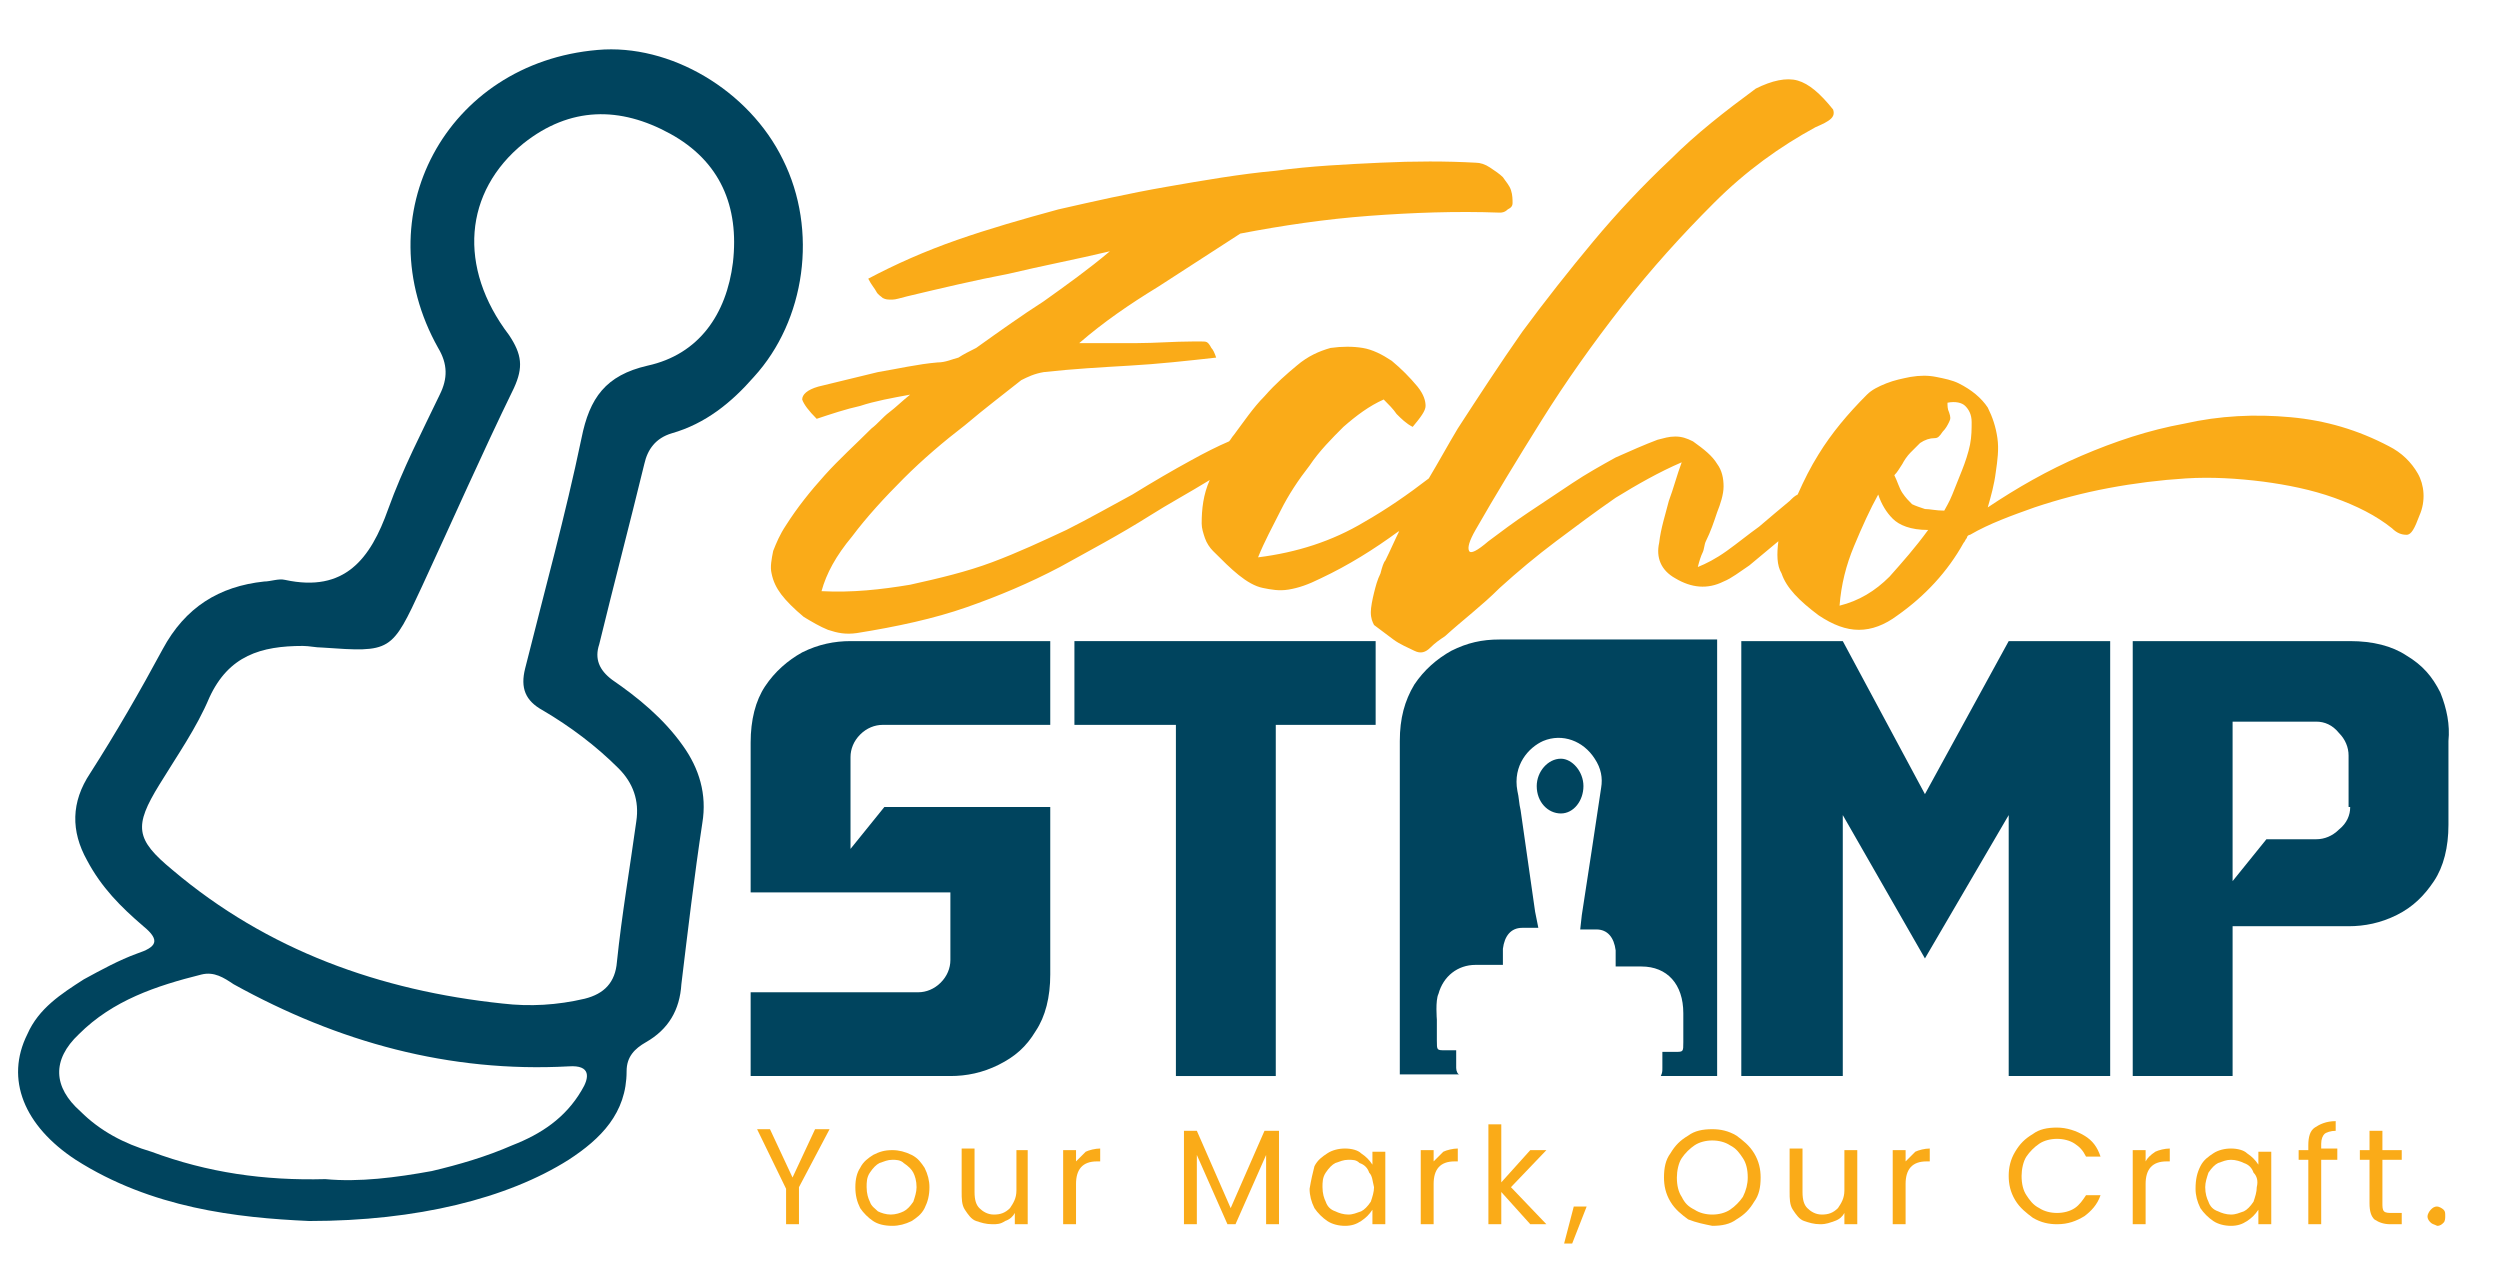
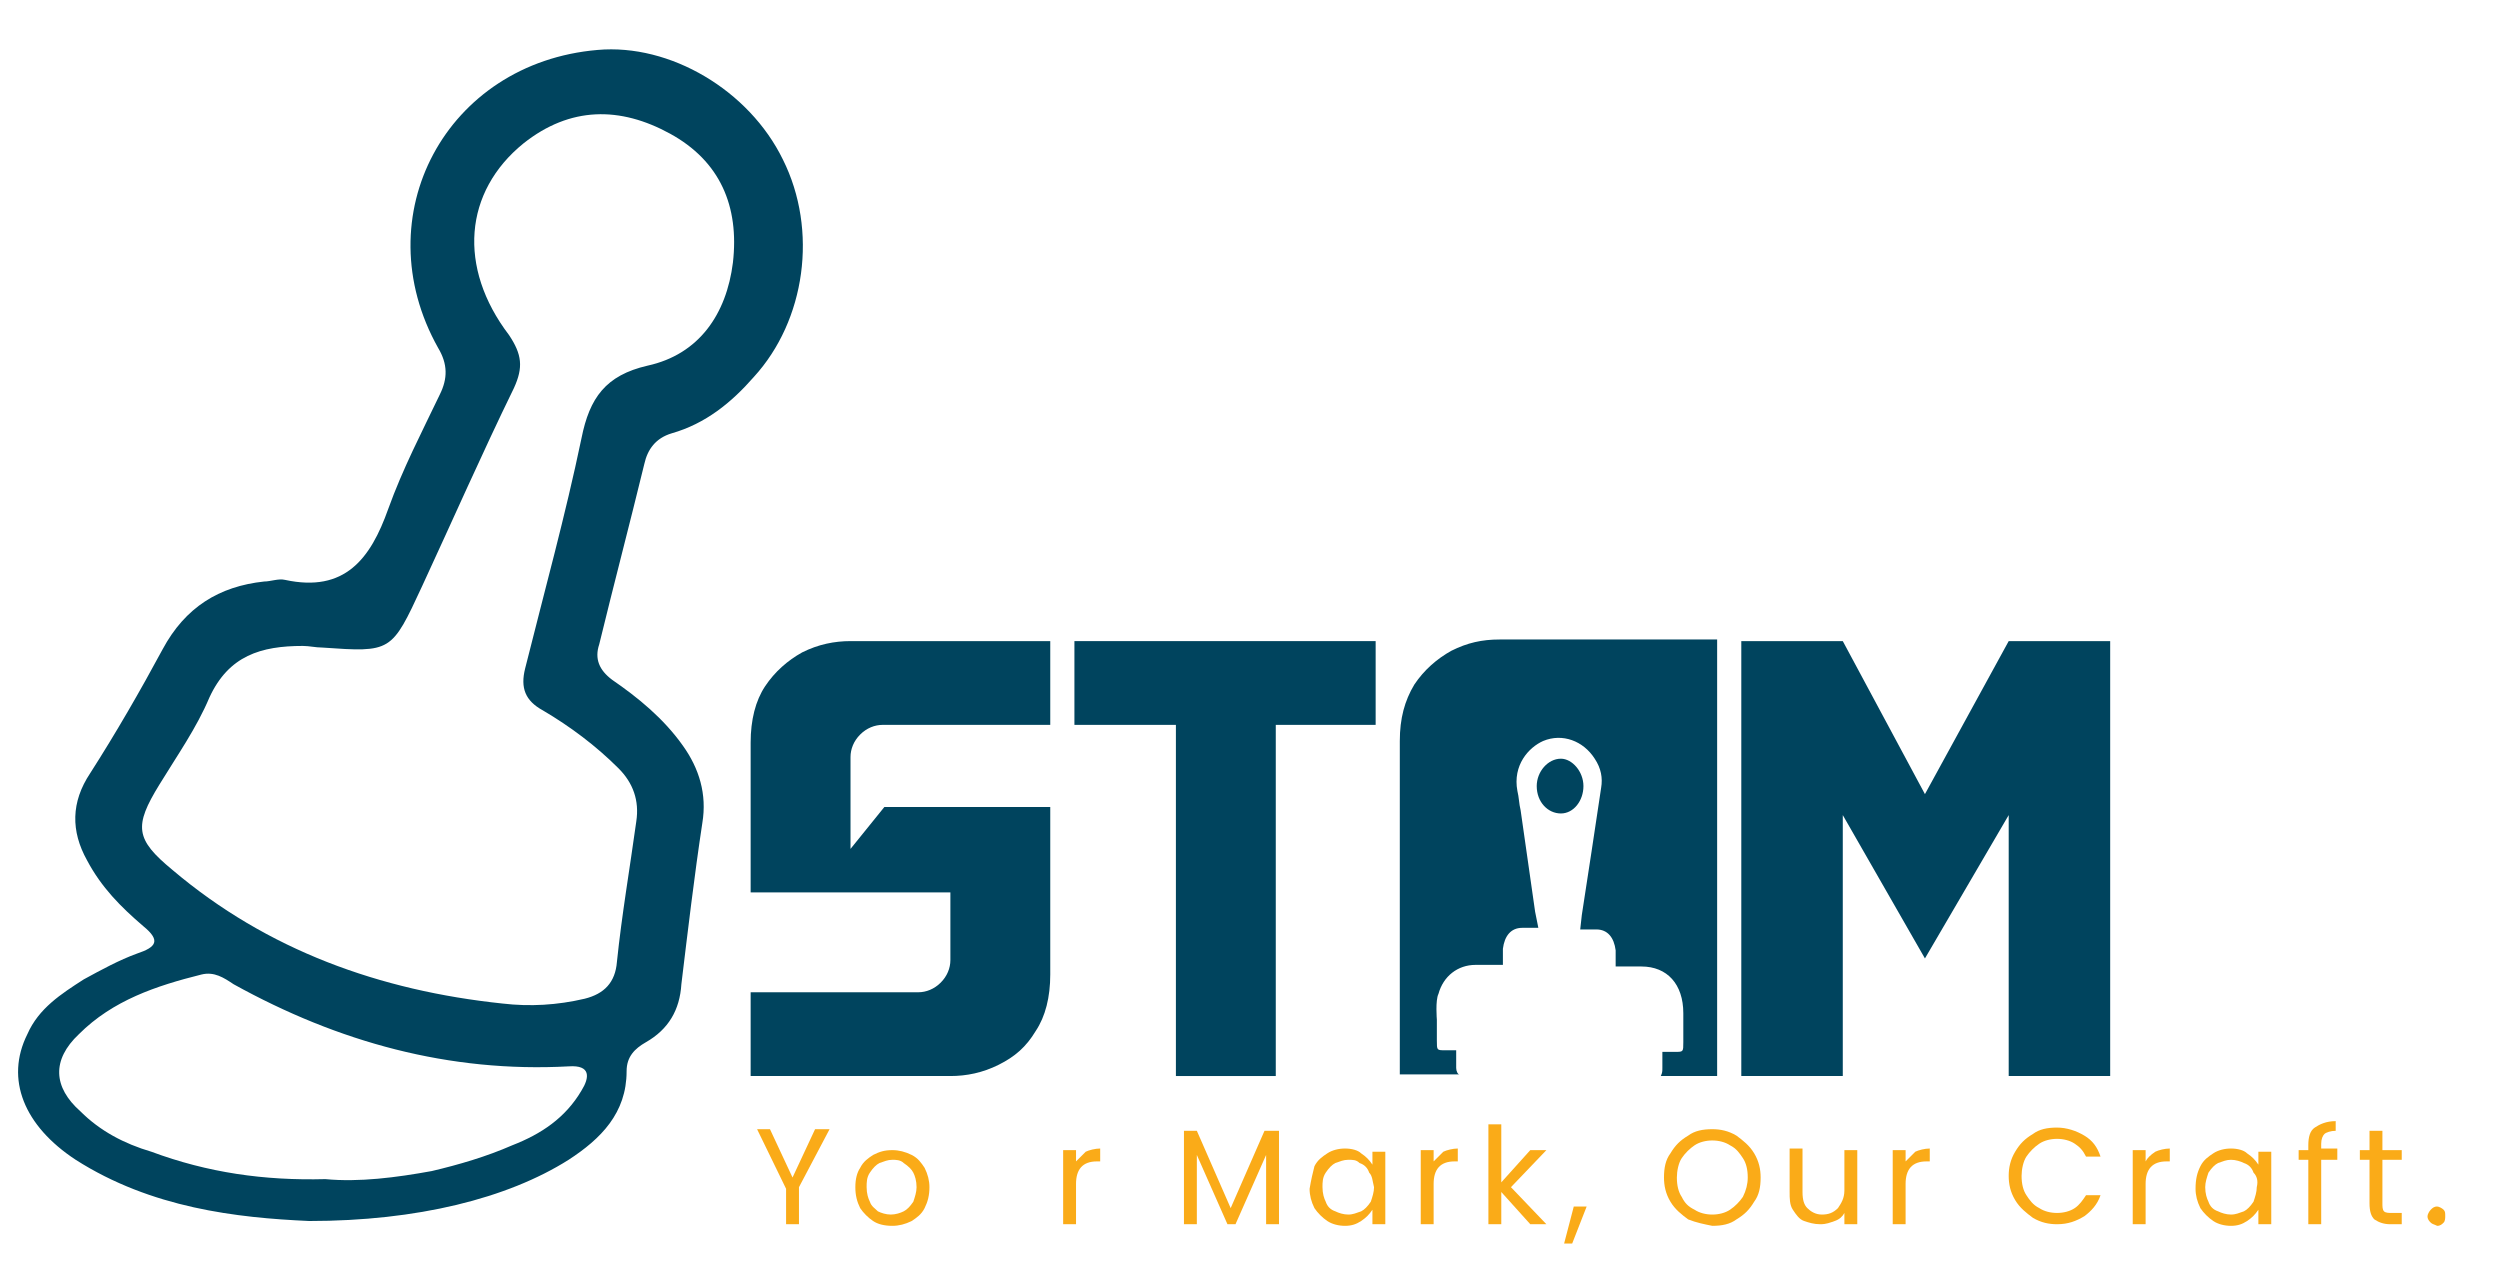
<svg xmlns="http://www.w3.org/2000/svg" version="1.1" id="Layer_1" x="0px" y="0px" viewBox="0 0 155.2 79.6" style="enable-background:new 0 0 155.2 79.6;" xml:space="preserve">
  <style type="text/css">
	.st0{fill:#00445E;}
	.st1{fill:#FAAB18;}
</style>
  <g>
    <path class="st0" d="M48.6,9.9c-2.1-4.3-7-7.2-11.5-6.8c-9.4,0.8-14.5,10.3-9.9,18.5c0.6,1,0.6,1.9,0.1,2.9   c-1.1,2.3-2.3,4.6-3.2,7.1c-1.1,3.1-2.7,5.2-6.4,4.4c-0.4-0.1-0.9,0.1-1.3,0.1c-2.8,0.3-4.9,1.6-6.3,4.2c-1.4,2.6-2.9,5.2-4.5,7.7   c-1.2,1.8-1.2,3.6-0.2,5.4c0.9,1.7,2.1,2.9,3.5,4.1c1.1,0.9,0.8,1.3-0.4,1.7c-1.1,0.4-2.2,1-3.3,1.6c-1.4,0.9-2.8,1.8-3.5,3.4   c-1.4,2.8-0.2,5.7,3,7.8c4.7,3,10,3.6,14.5,3.8c6.7,0,12.3-1.4,16.1-3.8c2-1.3,3.6-2.9,3.6-5.5c0-0.9,0.5-1.4,1.2-1.8   c1.4-0.8,2.1-2,2.2-3.6c0.4-3.3,0.8-6.7,1.3-10c0.3-1.8-0.2-3.4-1.2-4.8c-1.2-1.7-2.8-3-4.4-4.1c-0.8-0.6-1.1-1.3-0.8-2.2   c0.9-3.7,1.9-7.5,2.8-11.2c0.2-0.9,0.7-1.6,1.7-1.9c2.1-0.6,3.7-1.9,5.1-3.5C50,19.9,50.8,14.3,48.6,9.9z M36.1,67.7   c-1,1.7-2.5,2.7-4.3,3.4c-1.6,0.7-3.3,1.2-5,1.6c-2.2,0.4-4.5,0.7-6.6,0.5c-3.8,0.1-7.3-0.4-10.8-1.7C7.7,71,6.2,70.2,5,69   c-1.7-1.5-1.8-3.2-0.1-4.8c2.1-2.1,4.8-3,7.6-3.7c0.8-0.2,1.4,0.2,2,0.6c6.5,3.6,13.4,5.5,20.8,5.1C36.7,66.1,36.6,66.9,36.1,67.7z    M45.5,16.3c-0.4,3.2-2.1,5.7-5.3,6.4c-2.6,0.6-3.6,2-4.1,4.5c-1,4.8-2.3,9.5-3.5,14.3c-0.3,1.2,0,2,1.1,2.6c1.7,1,3.3,2.2,4.7,3.6   c0.9,0.9,1.3,2,1.1,3.3c-0.4,2.9-0.9,5.8-1.2,8.7c-0.1,1.3-0.8,2-2,2.3c-1.7,0.4-3.4,0.5-5.1,0.3c-7.6-0.8-14.6-3.3-20.5-8.3   c-2.3-1.9-2.4-2.7-0.8-5.3c1.1-1.8,2.3-3.5,3.1-5.4c1.2-2.6,3.2-3.2,5.8-3.2c0.4,0,0.8,0.1,1.2,0.1c4.3,0.3,4.3,0.3,6.2-3.8   c1.9-4.1,3.7-8.2,5.7-12.3c0.6-1.3,0.5-2.1-0.3-3.3c-3.2-4.2-2.8-8.9,0.9-11.9c2.9-2.3,6-2.3,9.1-0.6C44.7,10,45.9,12.8,45.5,16.3z   " />
-     <path class="st1" d="M150.1,29.4c-0.4-0.7-1-1.3-1.8-1.7c-1.9-1-3.9-1.6-6.1-1.8c-2.2-0.2-4.4-0.1-6.6,0.4c-2.2,0.4-4.3,1.1-6.4,2   c-2.1,0.9-4,2-5.8,3.2c0.2-0.7,0.4-1.4,0.5-2.2c0.1-0.7,0.2-1.4,0.1-2.1c-0.1-0.7-0.3-1.3-0.6-1.9c-0.4-0.6-1-1.1-1.8-1.5   c-0.4-0.2-0.9-0.3-1.4-0.4c-0.5-0.1-1-0.1-1.6,0c-0.5,0.1-1,0.2-1.5,0.4c-0.5,0.2-0.9,0.4-1.2,0.7c-1.2,1.2-2.2,2.4-3,3.7   c-0.5,0.8-0.9,1.6-1.3,2.5c-0.2,0.1-0.3,0.2-0.5,0.4c-0.6,0.5-1.2,1-1.9,1.6c-0.7,0.5-1.3,1-2,1.5c-0.7,0.5-1.3,0.8-1.8,1   c0.1-0.4,0.2-0.7,0.3-0.9c0.1-0.2,0.1-0.5,0.2-0.7c0.3-0.6,0.5-1.2,0.7-1.8c0.2-0.5,0.4-1.1,0.4-1.6c0-0.5-0.1-1-0.4-1.4   c-0.3-0.5-0.8-0.9-1.5-1.4c-0.4-0.2-0.7-0.3-1.1-0.3c-0.4,0-0.7,0.1-1.1,0.2c-0.8,0.3-1.7,0.7-2.6,1.1c-0.9,0.5-1.8,1-2.7,1.6   c-0.9,0.6-1.8,1.2-2.7,1.8c-0.9,0.6-1.7,1.2-2.5,1.8c-0.7,0.6-1.1,0.8-1.2,0.6c-0.1-0.2,0-0.6,0.4-1.3c1.2-2.1,2.6-4.4,4.1-6.8   c1.5-2.4,3.2-4.8,5-7.1c1.8-2.3,3.7-4.4,5.7-6.4c2-2,4.1-3.5,6.3-4.7c0.2-0.1,0.5-0.2,0.8-0.4c0.3-0.2,0.4-0.4,0.3-0.7   c-0.8-1-1.5-1.6-2.2-1.8c-0.7-0.2-1.6,0-2.6,0.5c-1.9,1.4-3.7,2.8-5.3,4.4c-1.7,1.6-3.3,3.3-4.8,5.1c-1.5,1.8-3,3.7-4.4,5.6   c-1.4,2-2.7,4-4,6c-0.6,1-1.2,2.1-1.8,3.1c-1.3,1-2.6,1.9-4,2.7c-2,1.2-4.2,1.9-6.6,2.2c0.4-1,0.9-1.9,1.4-2.9   c0.5-1,1.1-1.9,1.8-2.8c0.6-0.9,1.4-1.7,2.1-2.4c0.8-0.7,1.6-1.3,2.5-1.7c0.3,0.3,0.6,0.6,0.8,0.9c0.3,0.3,0.6,0.6,1,0.8   c0.5-0.6,0.8-1,0.8-1.3c0-0.3-0.1-0.7-0.5-1.2c-0.5-0.6-1-1.1-1.6-1.6c-0.6-0.4-1.2-0.7-1.8-0.8c-0.6-0.1-1.3-0.1-2,0   c-0.7,0.2-1.4,0.5-2.1,1.1c-0.6,0.5-1.3,1.1-2,1.9c-0.7,0.7-1.3,1.6-1.9,2.4c-0.1,0.1-0.2,0.3-0.3,0.4c-0.7,0.3-1.5,0.7-2.4,1.2   c-1.1,0.6-2.3,1.3-3.6,2.1c-1.3,0.7-2.7,1.5-4.1,2.2c-1.5,0.7-3,1.4-4.6,2c-1.6,0.6-3.3,1-5.1,1.4c-1.8,0.3-3.6,0.5-5.5,0.4   c0.3-1.1,0.9-2.2,1.9-3.4c0.9-1.2,2-2.4,3.2-3.6c1.2-1.2,2.5-2.3,3.8-3.3c1.3-1.1,2.5-2,3.5-2.8c0.4-0.2,0.8-0.4,1.4-0.5   c1.8-0.2,3.6-0.3,5.3-0.4c1.8-0.1,3.6-0.3,5.4-0.5c-0.1-0.3-0.2-0.5-0.3-0.6c-0.1-0.2-0.2-0.3-0.2-0.3c-0.1-0.1-0.2-0.1-0.4-0.1   c-0.1,0-0.4,0-0.6,0c-1.1,0-2.3,0.1-3.4,0.1c-1.2,0-2.4,0-3.6,0c1.5-1.3,3.1-2.4,4.9-3.5c1.7-1.1,3.4-2.2,5.1-3.3   c2.6-0.5,5.3-0.9,8-1.1c2.7-0.2,5.4-0.3,8.1-0.2c0.1,0,0.3,0,0.5-0.2c0.2-0.1,0.3-0.2,0.3-0.4c0-0.2,0-0.5-0.1-0.8   c-0.1-0.3-0.3-0.5-0.5-0.8c-0.2-0.2-0.5-0.4-0.8-0.6c-0.3-0.2-0.6-0.3-0.9-0.3c-1.8-0.1-3.8-0.1-5.9,0c-2.1,0.1-4.3,0.2-6.5,0.5   c-2.2,0.2-4.5,0.6-6.8,1c-2.3,0.4-4.5,0.9-6.7,1.4c-2.2,0.6-4.3,1.2-6.3,1.9c-2,0.7-3.8,1.5-5.5,2.4c0.2,0.4,0.4,0.6,0.5,0.8   c0.1,0.2,0.3,0.3,0.4,0.4c0.2,0.1,0.3,0.1,0.6,0.1c0.2,0,0.5-0.1,0.9-0.2c2.1-0.5,4.2-1,6.3-1.4c2.1-0.5,4.2-0.9,6.3-1.4   c-1.3,1.1-2.7,2.1-4.1,3.1c-1.4,0.9-2.8,1.9-4.2,2.9c-0.4,0.2-0.8,0.4-1.1,0.6c-0.4,0.1-0.8,0.3-1.3,0.3c-1.2,0.1-2.5,0.4-3.7,0.6   c-1.2,0.3-2.5,0.6-3.7,0.9c-0.7,0.2-1,0.5-1,0.8c0.1,0.3,0.4,0.7,0.9,1.2c0.9-0.3,1.8-0.6,2.7-0.8c0.9-0.3,2-0.5,3.1-0.7   c-0.5,0.4-0.9,0.8-1.3,1.1c-0.4,0.3-0.7,0.7-1.1,1c-1,1-2,1.9-2.9,2.9c-0.9,1-1.7,2-2.4,3.1c-0.4,0.6-0.6,1.1-0.8,1.6   c-0.1,0.5-0.2,1-0.1,1.4c0.1,0.5,0.3,0.9,0.6,1.3c0.3,0.4,0.8,0.9,1.4,1.4c0.5,0.3,1,0.6,1.5,0.8c0.6,0.2,1.1,0.3,1.8,0.2   c2.5-0.4,4.8-0.9,6.8-1.6c2-0.7,3.9-1.5,5.8-2.5c1.8-1,3.7-2,5.6-3.2c1.1-0.7,2.4-1.4,3.7-2.2c0,0,0,0,0,0   c-0.4,0.9-0.5,1.8-0.5,2.7c0,0.3,0.1,0.6,0.2,0.9c0.1,0.3,0.3,0.6,0.5,0.8c0.6,0.6,1.1,1.1,1.6,1.5c0.5,0.4,1,0.7,1.5,0.8   c0.5,0.1,1,0.2,1.6,0.1c0.6-0.1,1.2-0.3,2-0.7c1.7-0.8,3.3-1.8,4.8-2.9c0,0,0.1,0,0.1-0.1c-0.3,0.6-0.6,1.3-0.9,1.9   c-0.1,0.1-0.2,0.4-0.3,0.8c-0.2,0.4-0.3,0.8-0.4,1.2c-0.1,0.4-0.2,0.9-0.2,1.2c0,0.4,0.1,0.6,0.2,0.8c0.4,0.3,0.8,0.6,1.2,0.9   c0.4,0.3,0.9,0.5,1.3,0.7c0.4,0.2,0.7,0.1,1-0.2c0.3-0.3,0.6-0.5,0.9-0.7c1.1-1,2.3-1.9,3.4-3c1.1-1,2.3-2,3.5-2.9   c1.2-0.9,2.4-1.8,3.7-2.7c1.3-0.8,2.7-1.6,4.1-2.2c-0.3,0.8-0.5,1.6-0.8,2.4c-0.2,0.8-0.5,1.7-0.6,2.6c-0.2,0.9,0.1,1.7,1,2.2   c1,0.6,2,0.7,3,0.2c0.5-0.2,1-0.6,1.6-1c0.6-0.5,1.2-1,1.8-1.5c0,0,0,0,0,0c-0.1,0.8-0.1,1.5,0.2,2c0.3,0.9,1.1,1.7,2.3,2.6   c0.9,0.6,1.7,0.9,2.5,0.9c0.8,0,1.6-0.3,2.4-0.9c1.7-1.2,3.1-2.7,4.1-4.5c0.1-0.1,0.1-0.2,0.2-0.3c0-0.1,0.1-0.2,0.2-0.2   c1.2-0.7,2.6-1.2,4-1.7c1.5-0.5,3-0.9,4.6-1.2c1.6-0.3,3.2-0.5,4.8-0.6c1.6-0.1,3.2,0,4.8,0.2c1.5,0.2,3,0.5,4.4,1   c1.4,0.5,2.6,1.1,3.6,1.9c0.3,0.3,0.6,0.4,0.9,0.4c0.3,0,0.5-0.4,0.8-1.2C150.6,31.1,150.5,30.1,150.1,29.4z M117.3,35.8   c-0.9,0.9-1.9,1.5-3.1,1.8c0.1-1.3,0.4-2.5,0.9-3.7c0.5-1.2,1-2.3,1.5-3.2c0.2,0.6,0.5,1.1,0.9,1.5c0.4,0.4,1.1,0.7,2.2,0.7   C118.9,34,118.1,34.9,117.3,35.8z M122.3,27.6c-0.1,0.5-0.3,1.1-0.5,1.6c-0.2,0.5-0.4,1-0.6,1.5c-0.2,0.5-0.4,0.8-0.5,1   c-0.5,0-0.9-0.1-1.2-0.1c-0.3-0.1-0.6-0.2-0.8-0.3c-0.2-0.2-0.4-0.4-0.6-0.7c-0.2-0.3-0.3-0.7-0.5-1.1c0.2-0.2,0.3-0.4,0.5-0.7   c0.1-0.2,0.3-0.5,0.5-0.7c0.2-0.2,0.4-0.4,0.6-0.6c0.3-0.2,0.6-0.3,0.9-0.3c0.2,0,0.3-0.1,0.5-0.4c0.2-0.2,0.3-0.4,0.4-0.6   c0.1-0.2,0.1-0.3,0-0.6c-0.1-0.2-0.1-0.4-0.1-0.6c0.5-0.1,0.9,0,1.1,0.2c0.2,0.2,0.4,0.5,0.4,1C122.4,26.6,122.4,27.1,122.3,27.6z" />
    <g>
      <g>
        <g>
          <path class="st0" d="M49.8,40.5c-0.9,0.5-1.7,1.2-2.3,2.1c-0.6,0.9-0.9,2.1-0.9,3.5v9.3H59v4.2c0,0.5-0.2,1-0.6,1.4      c-0.4,0.4-0.9,0.6-1.4,0.6H46.6v5.2H59c1,0,2-0.2,3-0.7c1-0.5,1.7-1.1,2.3-2.1c0.6-0.9,0.9-2.1,0.9-3.5V50.1H54.9l-2.1,2.6V47      c0-0.5,0.2-1,0.6-1.4c0.4-0.4,0.9-0.6,1.4-0.6h10.4v-5.2H52.8C51.8,39.8,50.8,40,49.8,40.5z" />
          <polygon class="st0" points="66.7,45 73,45 73,66.8 79.2,66.8 79.2,45 85.4,45 85.4,39.8 66.7,39.8     " />
          <path class="st0" d="M98.3,48.8c0,0.9-0.6,1.7-1.4,1.7c-0.8,0-1.5-0.7-1.5-1.7c0-0.9,0.7-1.7,1.5-1.7      C97.6,47.1,98.3,47.9,98.3,48.8z" />
          <path class="st0" d="M106.6,39.8v27h-3.5c0,0,0,0,0,0c0.1-0.2,0.1-0.3,0.1-0.5c0,0,0,0,0,0v-1c0.3,0,0.6,0,0.8,0      c0.5,0,0.5,0,0.5-0.6c0-0.6,0-1.2,0-1.8c0-1.8-1-2.9-2.6-2.9c-0.5,0-1,0-1.6,0v-0.8c0,0,0-0.1,0-0.2c-0.1-0.8-0.5-1.3-1.2-1.3      c-0.3,0-0.7,0-1,0l0.1-0.9c0,0,0,0,0,0c0.4-2.6,0.8-5.2,1.2-7.9c0.1-0.6,0-1.2-0.4-1.8c-0.7-1.1-2-1.6-3.2-1.1      c-0.9,0.4-1.9,1.5-1.6,3.1c0.1,0.4,0.1,0.8,0.2,1.2c0.3,2.1,0.6,4.2,0.9,6.3c0,0,0,0,0,0l0.2,1c-0.4,0-0.7,0-1,0      c-0.7,0-1.1,0.5-1.2,1.3c0,0.1,0,0.1,0,0.2v0.8c-0.6,0-1.1,0-1.7,0c-1.1,0-2,0.7-2.3,1.8c0,0,0,0,0,0c-0.2,0.4-0.1,1.6-0.1,1.6      c0,0.4,0,0.9,0,1.3c0,0.6,0,0.6,0.5,0.6h0.7v1.1h0c0,0.2,0.1,0.4,0.2,0.4h-3.7V46c0-1.4,0.3-2.5,0.9-3.5      c0.6-0.9,1.4-1.6,2.3-2.1c1-0.5,1.9-0.7,3-0.7H106.6z" />
          <polygon class="st0" points="119.5,49.3 114.4,39.8 108.1,39.8 108.1,66.8 114.4,66.8 114.4,50.6 119.5,59.5 124.7,50.6       124.7,66.8 131,66.8 131,39.8 124.7,39.8     " />
-           <path class="st0" d="M151.5,43c-0.5-1-1.1-1.7-2.1-2.3c-0.9-0.6-2.1-0.9-3.5-0.9h-13.5v27h6.2v-9.3h7.2c1,0,2-0.2,3-0.7      c1-0.5,1.7-1.2,2.3-2.1c0.6-0.9,0.9-2.1,0.9-3.5V46C152.1,45,151.9,44,151.5,43z M145.9,50.1c0,0.5-0.2,1-0.7,1.4      c-0.4,0.4-0.9,0.6-1.4,0.6h-3.1l-2.1,2.6v-9.9h5.2c0.5,0,1,0.2,1.4,0.7c0.4,0.4,0.6,0.9,0.6,1.4V50.1z" />
        </g>
      </g>
    </g>
    <g>
      <g>
        <path class="st1" d="M51.5,70.1l-1.9,3.6V76h-0.8v-2.2L47,70.1h0.8l1.4,3l1.4-3H51.5z" />
        <path class="st1" d="M54.2,75.8c-0.3-0.2-0.6-0.5-0.8-0.8c-0.2-0.4-0.3-0.8-0.3-1.3c0-0.5,0.1-0.9,0.3-1.2     c0.2-0.4,0.5-0.6,0.8-0.8c0.4-0.2,0.7-0.3,1.2-0.3c0.4,0,0.8,0.1,1.2,0.3c0.4,0.2,0.6,0.5,0.8,0.8c0.2,0.4,0.3,0.8,0.3,1.2     c0,0.5-0.1,0.9-0.3,1.3c-0.2,0.4-0.5,0.6-0.8,0.8c-0.4,0.2-0.8,0.3-1.2,0.3C54.9,76.1,54.5,76,54.2,75.8z M56.1,75.2     c0.2-0.1,0.4-0.3,0.6-0.6c0.1-0.3,0.2-0.6,0.2-0.9c0-0.4-0.1-0.7-0.2-0.9s-0.3-0.4-0.6-0.6C55.9,72,55.6,72,55.4,72     c-0.3,0-0.5,0.1-0.8,0.2c-0.2,0.1-0.4,0.3-0.6,0.6s-0.2,0.6-0.2,0.9c0,0.4,0.1,0.7,0.2,0.9c0.1,0.3,0.3,0.4,0.5,0.6     c0.2,0.1,0.5,0.2,0.8,0.2C55.6,75.4,55.9,75.3,56.1,75.2z" />
-         <path class="st1" d="M63.8,71.4V76H63v-0.7c-0.1,0.2-0.3,0.4-0.6,0.5C62.1,76,61.9,76,61.6,76c-0.4,0-0.7-0.1-1-0.2     c-0.3-0.1-0.5-0.4-0.7-0.7c-0.2-0.3-0.2-0.7-0.2-1.1v-2.7h0.8V74c0,0.5,0.1,0.8,0.3,1c0.2,0.2,0.5,0.4,0.9,0.4     c0.4,0,0.7-0.1,1-0.4c0.2-0.3,0.4-0.6,0.4-1.1v-2.5H63.8z" />
        <path class="st1" d="M67.4,71.5c0.2-0.1,0.6-0.2,0.9-0.2v0.8h-0.2c-0.9,0-1.3,0.5-1.3,1.4V76h-0.8v-4.6h0.8v0.7     C67,71.9,67.2,71.7,67.4,71.5z" />
        <path class="st1" d="M79.4,70.2V76h-0.8v-4.3L76.7,76h-0.5l-1.9-4.3V76h-0.8v-5.8h0.8l2.1,4.8l2.1-4.8H79.4z" />
        <path class="st1" d="M81.6,72.4c0.2-0.4,0.5-0.6,0.8-0.8c0.3-0.2,0.7-0.3,1.1-0.3c0.4,0,0.8,0.1,1,0.3c0.3,0.2,0.5,0.4,0.7,0.7     v-0.8H86V76h-0.8v-0.9c-0.2,0.3-0.4,0.5-0.7,0.7c-0.3,0.2-0.6,0.3-1,0.3c-0.4,0-0.8-0.1-1.1-0.3c-0.3-0.2-0.6-0.5-0.8-0.8     c-0.2-0.4-0.3-0.8-0.3-1.2C81.4,73.2,81.5,72.8,81.6,72.4z M85,72.8c-0.1-0.3-0.3-0.5-0.6-0.6C84.2,72,84,72,83.7,72     c-0.3,0-0.5,0.1-0.8,0.2c-0.2,0.1-0.4,0.3-0.6,0.6s-0.2,0.6-0.2,0.9c0,0.4,0.1,0.7,0.2,0.9c0.1,0.3,0.3,0.5,0.6,0.6     c0.2,0.1,0.5,0.2,0.8,0.2c0.3,0,0.5-0.1,0.8-0.2c0.2-0.1,0.4-0.3,0.6-0.6c0.1-0.3,0.2-0.6,0.2-0.9C85.2,73.3,85.2,73,85,72.8z" />
        <path class="st1" d="M89.6,71.5c0.2-0.1,0.6-0.2,0.9-0.2v0.8h-0.2c-0.9,0-1.3,0.5-1.3,1.4V76h-0.8v-4.6h0.8v0.7     C89.2,71.9,89.4,71.7,89.6,71.5z" />
        <path class="st1" d="M95,76l-1.8-2v2h-0.8v-6.2h0.8v3.6l1.8-2H96l-2.2,2.3L96,76H95z" />
        <path class="st1" d="M98.5,74.9l-0.9,2.3h-0.5l0.6-2.3H98.5z" />
        <path class="st1" d="M104.8,75.7c-0.4-0.3-0.8-0.6-1.1-1.1c-0.3-0.5-0.4-1-0.4-1.5c0-0.6,0.1-1.1,0.4-1.5     c0.3-0.5,0.6-0.8,1.1-1.1c0.4-0.3,0.9-0.4,1.5-0.4c0.5,0,1,0.1,1.5,0.4c0.4,0.3,0.8,0.6,1.1,1.1c0.3,0.5,0.4,1,0.4,1.5     c0,0.6-0.1,1.1-0.4,1.5c-0.3,0.5-0.6,0.8-1.1,1.1c-0.4,0.3-0.9,0.4-1.5,0.4C105.8,76,105.3,75.9,104.8,75.7z M107.4,75.1     c0.3-0.2,0.6-0.5,0.8-0.8c0.2-0.4,0.3-0.8,0.3-1.2c0-0.5-0.1-0.9-0.3-1.2c-0.2-0.3-0.4-0.6-0.8-0.8c-0.3-0.2-0.7-0.3-1.1-0.3     c-0.4,0-0.8,0.1-1.1,0.3c-0.3,0.2-0.6,0.5-0.8,0.8c-0.2,0.3-0.3,0.8-0.3,1.2c0,0.5,0.1,0.9,0.3,1.2c0.2,0.4,0.4,0.6,0.8,0.8     c0.3,0.2,0.7,0.3,1.1,0.3S107.1,75.3,107.4,75.1z" />
        <path class="st1" d="M115.3,71.4V76h-0.8v-0.7c-0.1,0.2-0.3,0.4-0.6,0.5c-0.3,0.1-0.5,0.2-0.9,0.2c-0.4,0-0.7-0.1-1-0.2     c-0.3-0.1-0.5-0.4-0.7-0.7c-0.2-0.3-0.2-0.7-0.2-1.1v-2.7h0.8V74c0,0.5,0.1,0.8,0.3,1c0.2,0.2,0.5,0.4,0.9,0.4     c0.4,0,0.7-0.1,1-0.4c0.2-0.3,0.4-0.6,0.4-1.1v-2.5H115.3z" />
        <path class="st1" d="M118.9,71.5c0.2-0.1,0.6-0.2,0.9-0.2v0.8h-0.2c-0.9,0-1.3,0.5-1.3,1.4V76h-0.8v-4.6h0.8v0.7     C118.5,71.9,118.7,71.7,118.9,71.5z" />
        <path class="st1" d="M125.1,71.5c0.3-0.5,0.6-0.8,1.1-1.1c0.4-0.3,0.9-0.4,1.5-0.4c0.6,0,1.2,0.2,1.7,0.5c0.5,0.3,0.8,0.7,1,1.3     h-0.9c-0.2-0.4-0.4-0.6-0.7-0.8c-0.3-0.2-0.7-0.3-1.1-0.3c-0.4,0-0.8,0.1-1.1,0.3c-0.3,0.2-0.6,0.5-0.8,0.8     c-0.2,0.3-0.3,0.8-0.3,1.2c0,0.5,0.1,0.9,0.3,1.2c0.2,0.3,0.4,0.6,0.8,0.8c0.3,0.2,0.7,0.3,1.1,0.3c0.4,0,0.8-0.1,1.1-0.3     c0.3-0.2,0.5-0.5,0.7-0.8h0.9c-0.2,0.6-0.6,1-1,1.3c-0.5,0.3-1,0.5-1.7,0.5c-0.5,0-1-0.1-1.5-0.4c-0.4-0.3-0.8-0.6-1.1-1.1     c-0.3-0.5-0.4-1-0.4-1.5C124.7,72.5,124.8,72,125.1,71.5z" />
        <path class="st1" d="M133.8,71.5c0.2-0.1,0.6-0.2,0.9-0.2v0.8h-0.2c-0.9,0-1.3,0.5-1.3,1.4V76h-0.8v-4.6h0.8v0.7     C133.3,71.9,133.5,71.7,133.8,71.5z" />
        <path class="st1" d="M136.6,72.4c0.2-0.4,0.5-0.6,0.8-0.8s0.7-0.3,1.1-0.3c0.4,0,0.8,0.1,1,0.3c0.3,0.2,0.5,0.4,0.7,0.7v-0.8h0.8     V76h-0.8v-0.9c-0.2,0.3-0.4,0.5-0.7,0.7c-0.3,0.2-0.6,0.3-1,0.3c-0.4,0-0.8-0.1-1.1-0.3s-0.6-0.5-0.8-0.8     c-0.2-0.4-0.3-0.8-0.3-1.2C136.3,73.2,136.4,72.8,136.6,72.4z M139.9,72.8c-0.1-0.3-0.3-0.5-0.6-0.6c-0.2-0.1-0.5-0.2-0.8-0.2     s-0.5,0.1-0.8,0.2c-0.2,0.1-0.4,0.3-0.6,0.6c-0.1,0.3-0.2,0.6-0.2,0.9c0,0.4,0.1,0.7,0.2,0.9c0.1,0.3,0.3,0.5,0.6,0.6     c0.2,0.1,0.5,0.2,0.8,0.2s0.5-0.1,0.8-0.2c0.2-0.1,0.4-0.3,0.6-0.6c0.1-0.3,0.2-0.6,0.2-0.9C140.2,73.3,140.1,73,139.9,72.8z" />
        <path class="st1" d="M145.1,72h-1v4h-0.8v-4h-0.6v-0.6h0.6v-0.3c0-0.5,0.1-0.9,0.4-1.1c0.3-0.2,0.7-0.4,1.3-0.4v0.6     c-0.3,0-0.6,0.1-0.7,0.2c-0.1,0.1-0.2,0.3-0.2,0.6v0.3h1V72z" />
        <path class="st1" d="M147.9,72v2.7c0,0.2,0,0.4,0.1,0.5c0.1,0.1,0.3,0.1,0.5,0.1h0.6V76h-0.7c-0.4,0-0.7-0.1-1-0.3     c-0.2-0.2-0.3-0.5-0.3-1V72h-0.6v-0.6h0.6v-1.2h0.8v1.2h1.2V72H147.9z" />
        <path class="st1" d="M150.9,75.9c-0.1-0.1-0.2-0.2-0.2-0.4c0-0.1,0.1-0.3,0.2-0.4c0.1-0.1,0.2-0.2,0.4-0.2c0.1,0,0.3,0.1,0.4,0.2     c0.1,0.1,0.1,0.2,0.1,0.4c0,0.1,0,0.3-0.1,0.4c-0.1,0.1-0.2,0.2-0.4,0.2C151.1,76,151,76,150.9,75.9z" />
      </g>
    </g>
  </g>
</svg>